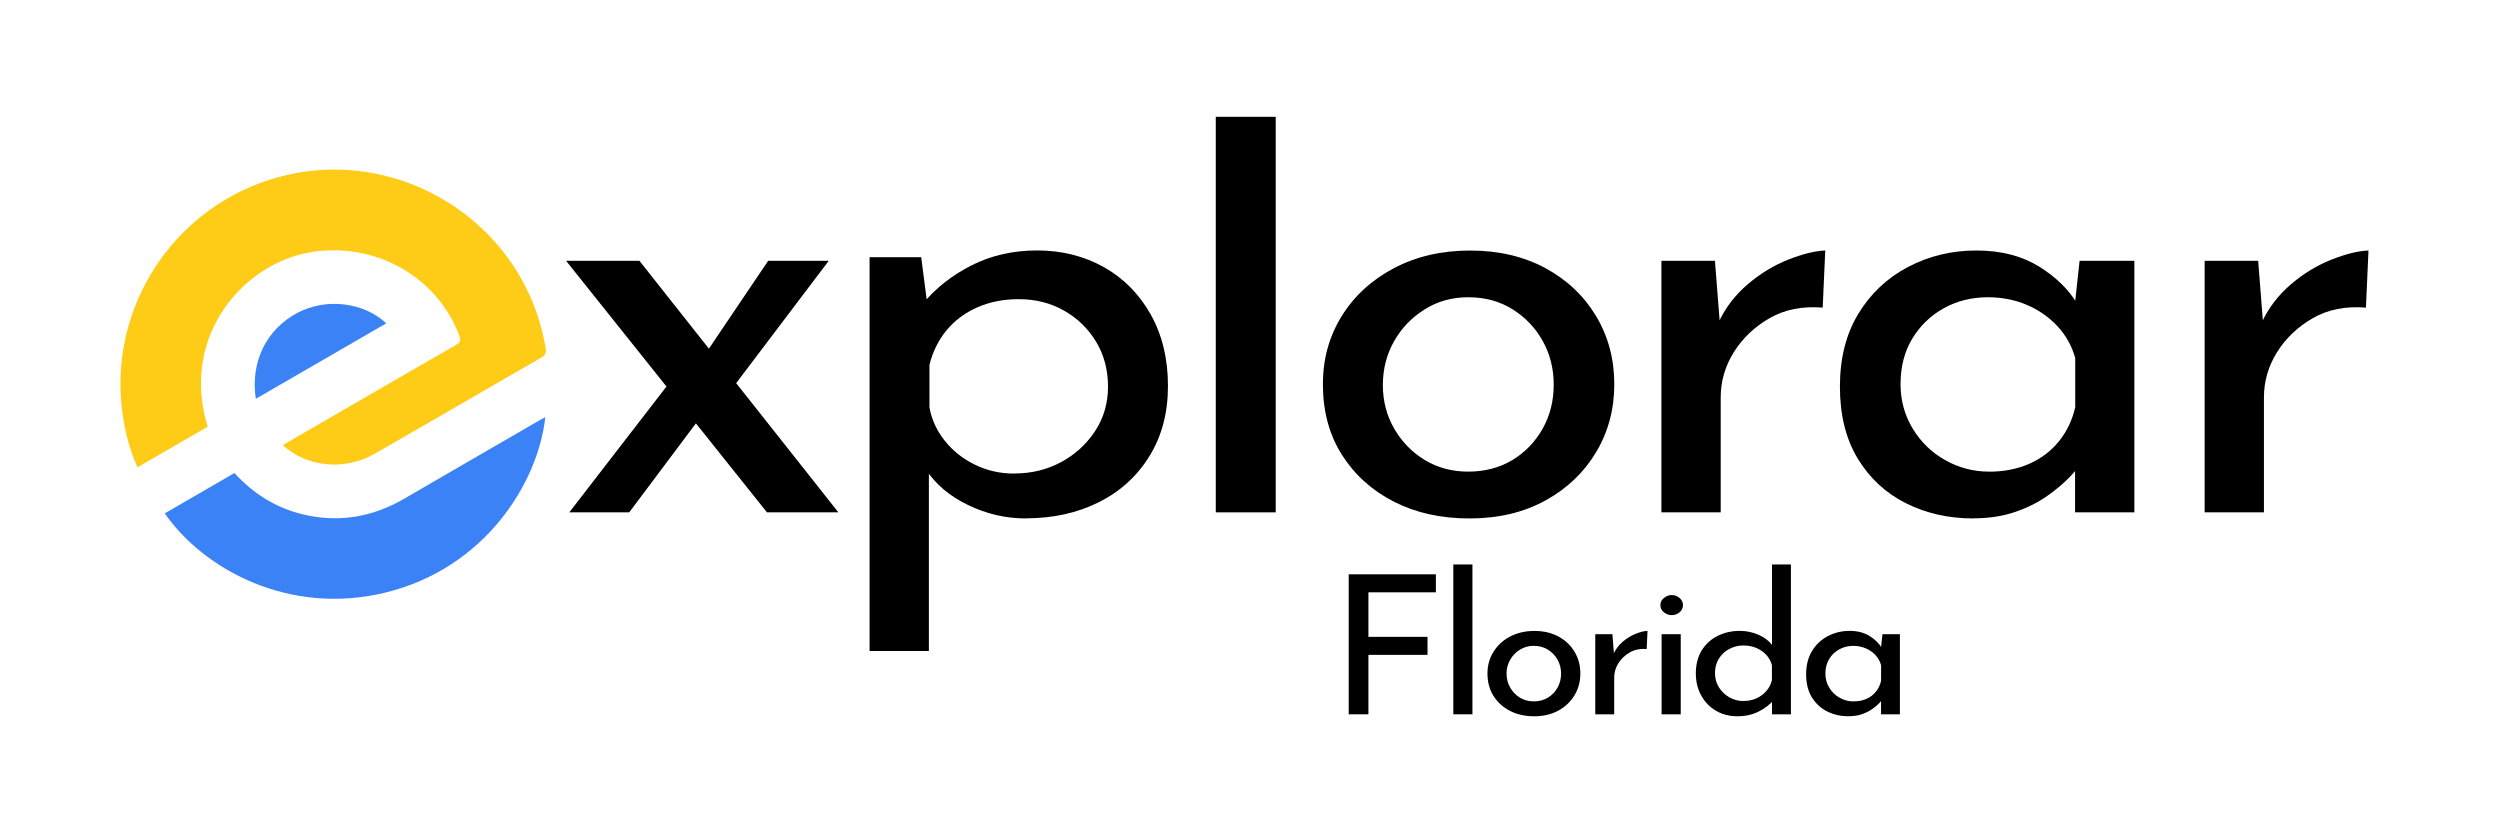
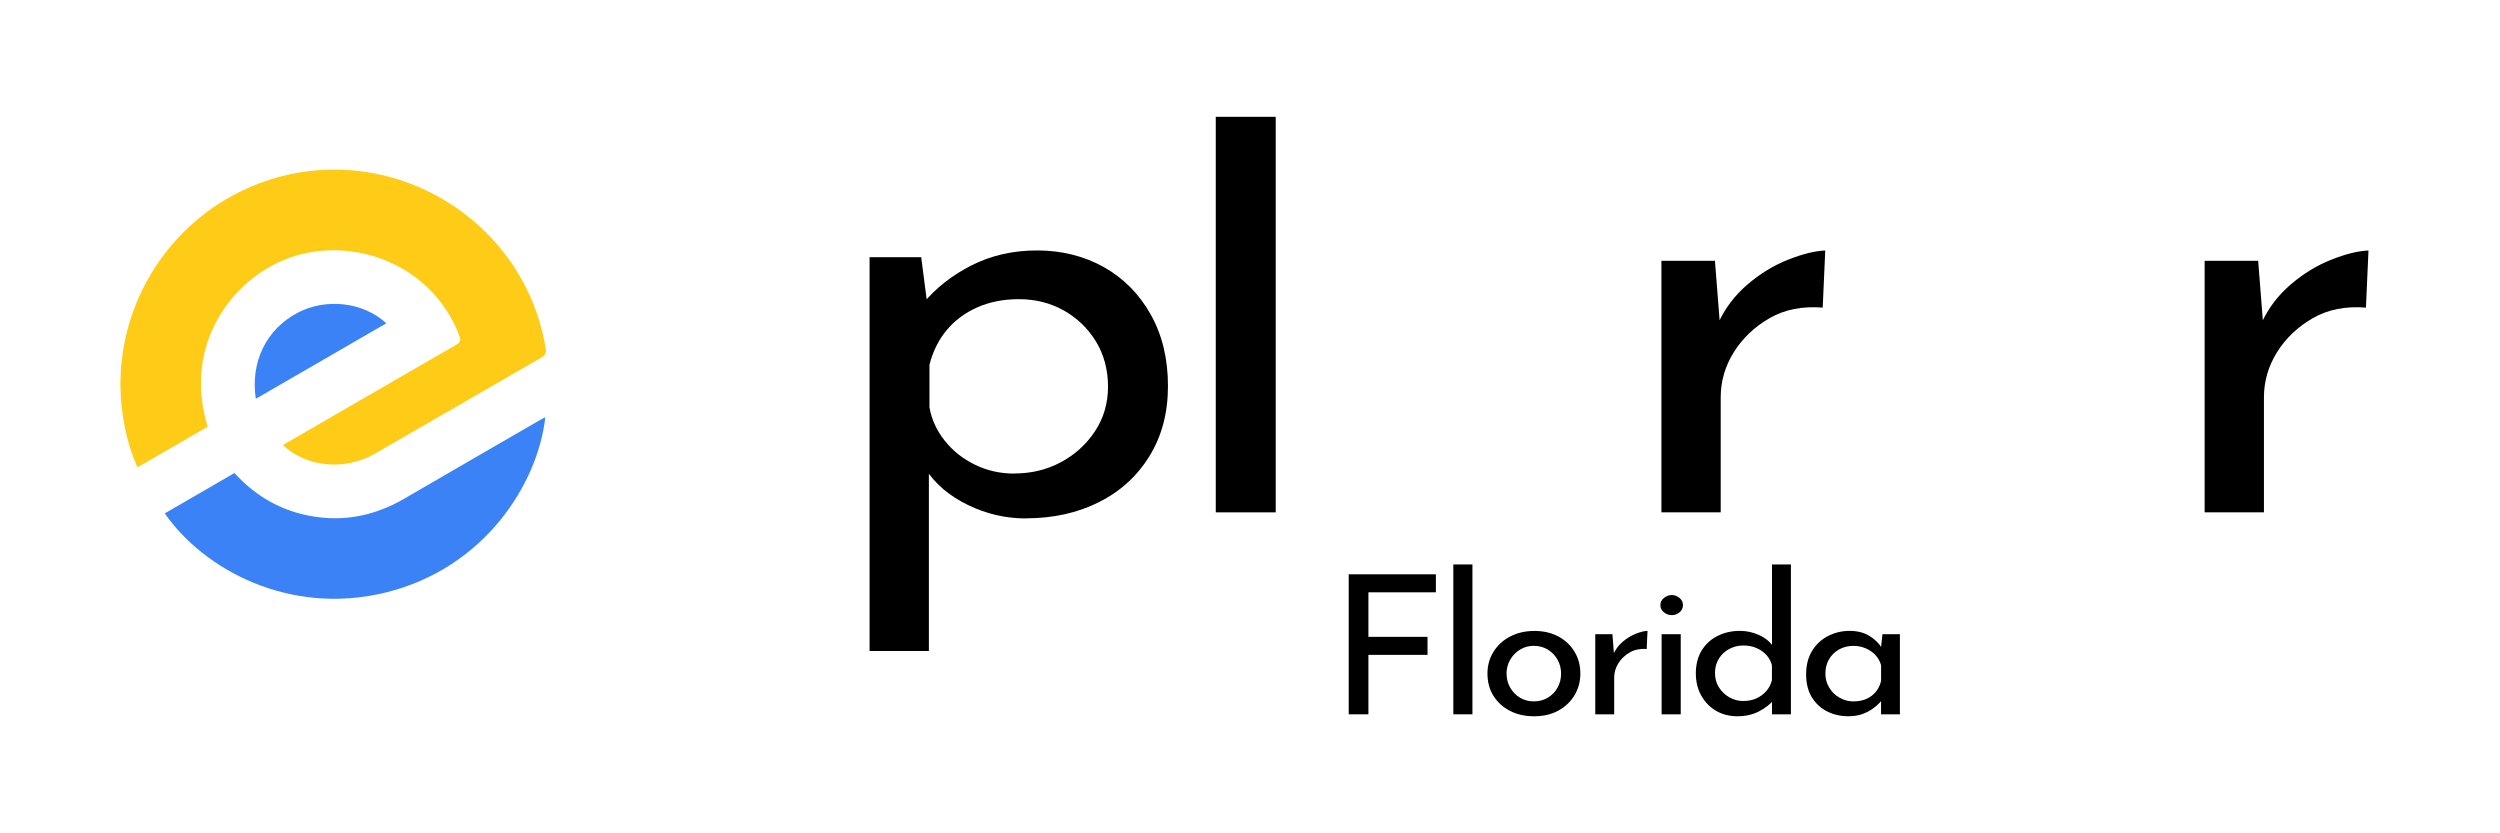
<svg xmlns="http://www.w3.org/2000/svg" width="120" height="40" viewBox="0 0 120 40" fill="none">
-   <path d="M40.24 24.593H36.814L27.173 12.52H30.693L40.242 24.593H40.24ZM33.568 20.101L30.203 24.593H27.326L32.191 18.294L33.568 20.101ZM33.843 17.009L36.872 12.518H39.78L34.882 18.991L33.843 17.007V17.009Z" fill="black" />
  <path d="M49.237 24.885C48.278 24.885 47.355 24.671 46.468 24.242C45.581 23.814 44.903 23.242 44.434 22.522L44.586 21.678V31.247H41.74V12.344H44.218L44.617 15.435L44.312 14.56C44.924 13.821 45.699 13.214 46.637 12.736C47.576 12.261 48.627 12.021 49.789 12.021C50.951 12.021 52.037 12.289 52.988 12.823C53.936 13.358 54.687 14.118 55.236 15.099C55.787 16.08 56.062 17.224 56.062 18.525C56.062 19.826 55.766 20.929 55.175 21.892C54.583 22.854 53.771 23.593 52.741 24.108C51.711 24.623 50.542 24.88 49.237 24.88V24.885ZM48.686 22.727C49.503 22.727 50.247 22.548 50.92 22.188C51.594 21.828 52.138 21.334 52.558 20.701C52.976 20.071 53.185 19.355 53.185 18.558C53.185 17.76 52.99 17.017 52.603 16.386C52.215 15.755 51.699 15.259 51.056 14.899C50.413 14.539 49.695 14.36 48.9 14.36C48.165 14.36 47.501 14.492 46.91 14.753C46.318 15.017 45.828 15.379 45.44 15.847C45.053 16.313 44.776 16.868 44.614 17.508V19.551C44.715 20.134 44.962 20.668 45.349 21.155C45.736 21.642 46.222 22.026 46.801 22.308C47.383 22.591 48.01 22.732 48.684 22.732L48.686 22.727Z" fill="black" />
  <path d="M58.357 5.607H61.234V24.593H58.357V5.607Z" fill="black" />
-   <path d="M63.499 18.44C63.499 17.235 63.799 16.146 64.402 15.174C65.003 14.202 65.841 13.435 66.911 12.871C67.981 12.306 69.201 12.026 70.567 12.026C71.933 12.026 73.137 12.308 74.179 12.871C75.219 13.435 76.031 14.202 76.612 15.174C77.195 16.146 77.486 17.235 77.486 18.44C77.486 19.645 77.195 20.734 76.612 21.706C76.031 22.678 75.221 23.452 74.179 24.023C73.139 24.598 71.924 24.885 70.537 24.885C69.15 24.885 67.96 24.616 66.911 24.082C65.86 23.548 65.029 22.8 64.416 21.838C63.804 20.875 63.499 19.744 63.499 18.44ZM66.376 18.468C66.376 19.247 66.559 19.951 66.927 20.584C67.296 21.216 67.784 21.715 68.397 22.085C69.009 22.454 69.701 22.638 70.478 22.638C71.255 22.638 71.978 22.454 72.59 22.085C73.203 21.715 73.686 21.214 74.043 20.584C74.4 19.953 74.578 19.247 74.578 18.468C74.578 17.689 74.4 16.986 74.043 16.353C73.686 15.722 73.2 15.216 72.59 14.838C71.978 14.459 71.274 14.268 70.478 14.268C69.683 14.268 69.004 14.463 68.382 14.852C67.76 15.24 67.27 15.751 66.913 16.384C66.557 17.017 66.378 17.711 66.378 18.468H66.376Z" fill="black" />
  <path d="M82.317 12.52L82.592 16.019L82.47 15.522C82.796 14.802 83.266 14.181 83.878 13.656C84.491 13.132 85.143 12.734 85.838 12.461C86.53 12.188 87.124 12.042 87.612 12.024L87.49 14.765C86.511 14.687 85.659 14.856 84.934 15.275C84.209 15.694 83.639 16.238 83.221 16.908C82.803 17.579 82.594 18.303 82.594 19.08V24.591H79.748V12.518H82.317V12.52Z" fill="black" />
-   <path d="M94.713 24.885C93.53 24.885 92.453 24.642 91.484 24.155C90.515 23.671 89.745 22.955 89.172 22.012C88.6 21.068 88.316 19.918 88.316 18.555C88.316 17.193 88.612 16.028 89.203 15.056C89.794 14.085 90.59 13.336 91.59 12.812C92.589 12.287 93.68 12.024 94.863 12.024C96.046 12.024 97.05 12.282 97.877 12.795C98.703 13.311 99.32 13.918 99.728 14.619L99.545 15.056L99.82 12.52H102.45V24.593H99.604V21.442L99.939 22.141C99.836 22.336 99.644 22.584 99.357 22.885C99.071 23.186 98.71 23.492 98.271 23.802C97.832 24.113 97.318 24.372 96.724 24.574C96.133 24.779 95.459 24.88 94.704 24.88L94.713 24.885ZM95.478 22.64C96.192 22.64 96.835 22.513 97.407 22.261C97.978 22.009 98.451 21.649 98.829 21.181C99.207 20.715 99.468 20.169 99.611 19.548V17.186C99.447 16.602 99.163 16.092 98.754 15.654C98.346 15.216 97.855 14.878 97.285 14.633C96.715 14.391 96.091 14.268 95.419 14.268C94.645 14.268 93.941 14.442 93.307 14.793C92.674 15.143 92.169 15.628 91.791 16.252C91.414 16.875 91.226 17.602 91.226 18.44C91.226 19.219 91.421 19.927 91.808 20.569C92.195 21.212 92.716 21.718 93.368 22.085C94.021 22.454 94.725 22.638 95.481 22.638L95.478 22.64Z" fill="black" />
  <path d="M108.392 12.52L108.667 16.019L108.545 15.522C108.871 14.802 109.341 14.181 109.953 13.656C110.566 13.132 111.218 12.734 111.913 12.461C112.605 12.188 113.199 12.042 113.687 12.024L113.565 14.765C112.586 14.687 111.734 14.856 111.009 15.275C110.284 15.694 109.714 16.238 109.296 16.908C108.878 17.579 108.669 18.303 108.669 19.08V24.591H105.823V12.518H108.392V12.52Z" fill="black" />
  <path d="M13.578 21.362C14.864 20.616 16.127 19.885 17.39 19.155C18.892 18.287 20.389 17.414 21.895 16.553C22.095 16.44 22.132 16.339 22.05 16.122C21.032 13.388 18.22 11.711 15.226 12.059C12.428 12.384 10.072 14.729 9.704 17.544C9.572 18.537 9.671 19.504 9.967 20.482C9.396 20.812 8.836 21.137 8.275 21.461C7.723 21.781 7.172 22.099 6.599 22.431C6.233 21.619 6.022 20.793 5.895 19.944C5.182 15.184 7.895 10.544 12.391 8.821C18.436 6.504 25.143 10.346 26.192 16.722C26.227 16.929 26.185 17.047 25.99 17.16C23.32 18.694 20.659 20.247 17.986 21.781C16.554 22.602 14.733 22.435 13.574 21.365L13.578 21.362Z" fill="#FECB16" />
  <path d="M11.253 22.706C12.156 23.692 13.224 24.367 14.501 24.68C16.235 25.106 17.868 24.831 19.41 23.934C21.588 22.664 23.773 21.405 25.955 20.141C26.023 20.101 26.094 20.068 26.174 20.028C25.826 23.191 23.278 27.278 18.495 28.445C13.914 29.562 9.798 27.362 7.909 24.642C9.014 24.002 10.119 23.362 11.253 22.706Z" fill="#3B82F6" />
  <path d="M12.278 19.144C12.013 17.362 12.79 15.798 14.287 15.012C15.651 14.294 17.441 14.496 18.542 15.518C16.456 16.725 14.386 17.922 12.276 19.144H12.278Z" fill="#3B82F6" />
  <path d="M64.738 27.567H68.922V28.431H65.684V30.569H68.521V31.433H65.684V34.287H64.738V27.567Z" fill="black" />
  <path d="M69.76 27.094H70.677V34.287H69.76V27.094Z" fill="black" />
  <path d="M71.398 32.327C71.398 31.944 71.494 31.595 71.687 31.287C71.879 30.977 72.144 30.732 72.487 30.553C72.827 30.374 73.217 30.285 73.653 30.285C74.09 30.285 74.472 30.374 74.805 30.553C75.136 30.732 75.395 30.977 75.58 31.287C75.765 31.598 75.857 31.944 75.857 32.327C75.857 32.711 75.765 33.059 75.58 33.367C75.395 33.678 75.136 33.922 74.805 34.106C74.475 34.289 74.087 34.381 73.644 34.381C73.2 34.381 72.823 34.297 72.487 34.125C72.151 33.955 71.886 33.715 71.691 33.409C71.497 33.104 71.398 32.741 71.398 32.327ZM72.316 32.337C72.316 32.584 72.374 32.809 72.492 33.009C72.609 33.212 72.764 33.372 72.959 33.489C73.153 33.607 73.374 33.666 73.623 33.666C73.871 33.666 74.102 33.607 74.296 33.489C74.491 33.372 74.646 33.212 74.761 33.009C74.874 32.807 74.932 32.584 74.932 32.337C74.932 32.089 74.876 31.864 74.761 31.664C74.646 31.461 74.493 31.301 74.296 31.181C74.099 31.061 73.876 31 73.623 31C73.369 31 73.153 31.061 72.954 31.186C72.754 31.311 72.6 31.473 72.485 31.673C72.372 31.875 72.313 32.096 72.313 32.337H72.316Z" fill="black" />
  <path d="M77.396 30.44L77.483 31.555L77.443 31.398C77.546 31.169 77.697 30.969 77.891 30.802C78.086 30.635 78.295 30.508 78.516 30.421C78.736 30.334 78.926 30.287 79.081 30.282L79.041 31.155C78.729 31.129 78.457 31.183 78.227 31.318C77.995 31.452 77.814 31.623 77.68 31.838C77.546 32.052 77.481 32.282 77.481 32.529V34.287H76.573V30.44H77.392H77.396Z" fill="black" />
  <path d="M79.698 29.045C79.698 28.908 79.755 28.793 79.87 28.701C79.985 28.609 80.109 28.562 80.245 28.562C80.381 28.562 80.506 28.609 80.616 28.701C80.726 28.793 80.783 28.908 80.783 29.045C80.783 29.181 80.726 29.304 80.616 29.393C80.506 29.482 80.381 29.527 80.245 29.527C80.109 29.527 79.985 29.482 79.87 29.393C79.755 29.304 79.698 29.186 79.698 29.045ZM79.757 30.44H80.675V34.287H79.757V30.44Z" fill="black" />
  <path d="M83.397 34.381C83.019 34.381 82.681 34.297 82.383 34.125C82.085 33.955 81.846 33.713 81.667 33.4C81.489 33.087 81.4 32.727 81.4 32.318C81.4 31.908 81.494 31.525 81.681 31.221C81.869 30.918 82.123 30.685 82.442 30.525C82.761 30.365 83.118 30.282 83.514 30.282C83.834 30.282 84.136 30.348 84.427 30.478C84.716 30.607 84.941 30.788 85.105 31.017L85.056 31.322V27.094H85.964V34.287H85.056V33.329L85.164 33.572C84.969 33.807 84.721 34 84.418 34.153C84.115 34.306 83.775 34.381 83.399 34.381H83.397ZM83.679 33.647C83.918 33.647 84.132 33.605 84.317 33.518C84.502 33.431 84.657 33.315 84.784 33.169C84.911 33.023 85 32.852 85.052 32.654V31.92C85 31.734 84.906 31.569 84.775 31.428C84.643 31.287 84.481 31.177 84.296 31.099C84.11 31.021 83.904 30.983 83.676 30.983C83.437 30.983 83.212 31.04 83.003 31.151C82.794 31.261 82.63 31.416 82.505 31.616C82.381 31.817 82.32 32.045 82.32 32.303C82.32 32.562 82.381 32.786 82.505 32.986C82.63 33.188 82.794 33.348 83.003 33.468C83.212 33.588 83.435 33.649 83.676 33.649L83.679 33.647Z" fill="black" />
  <path d="M88.731 34.381C88.353 34.381 88.011 34.303 87.703 34.148C87.394 33.993 87.15 33.765 86.966 33.466C86.783 33.165 86.694 32.798 86.694 32.365C86.694 31.932 86.788 31.56 86.976 31.249C87.164 30.939 87.417 30.701 87.736 30.534C88.055 30.367 88.403 30.282 88.781 30.282C89.158 30.282 89.478 30.365 89.74 30.529C90.003 30.694 90.2 30.887 90.329 31.111L90.271 31.249L90.358 30.44H91.195V34.287H90.29V33.282L90.397 33.506C90.365 33.567 90.303 33.647 90.212 33.743C90.121 33.84 90.005 33.937 89.865 34.035C89.724 34.134 89.56 34.217 89.372 34.282C89.184 34.348 88.968 34.379 88.729 34.379L88.731 34.381ZM88.975 33.666C89.203 33.666 89.407 33.626 89.59 33.546C89.771 33.466 89.923 33.351 90.043 33.202C90.163 33.054 90.245 32.88 90.292 32.682V31.929C90.24 31.744 90.149 31.581 90.02 31.442C89.888 31.303 89.733 31.195 89.55 31.118C89.37 31.04 89.17 31.002 88.957 31.002C88.71 31.002 88.485 31.059 88.283 31.169C88.081 31.28 87.919 31.435 87.799 31.635C87.68 31.833 87.619 32.066 87.619 32.332C87.619 32.579 87.68 32.805 87.804 33.009C87.926 33.214 88.093 33.374 88.302 33.492C88.511 33.609 88.734 33.668 88.975 33.668V33.666Z" fill="black" />
</svg>